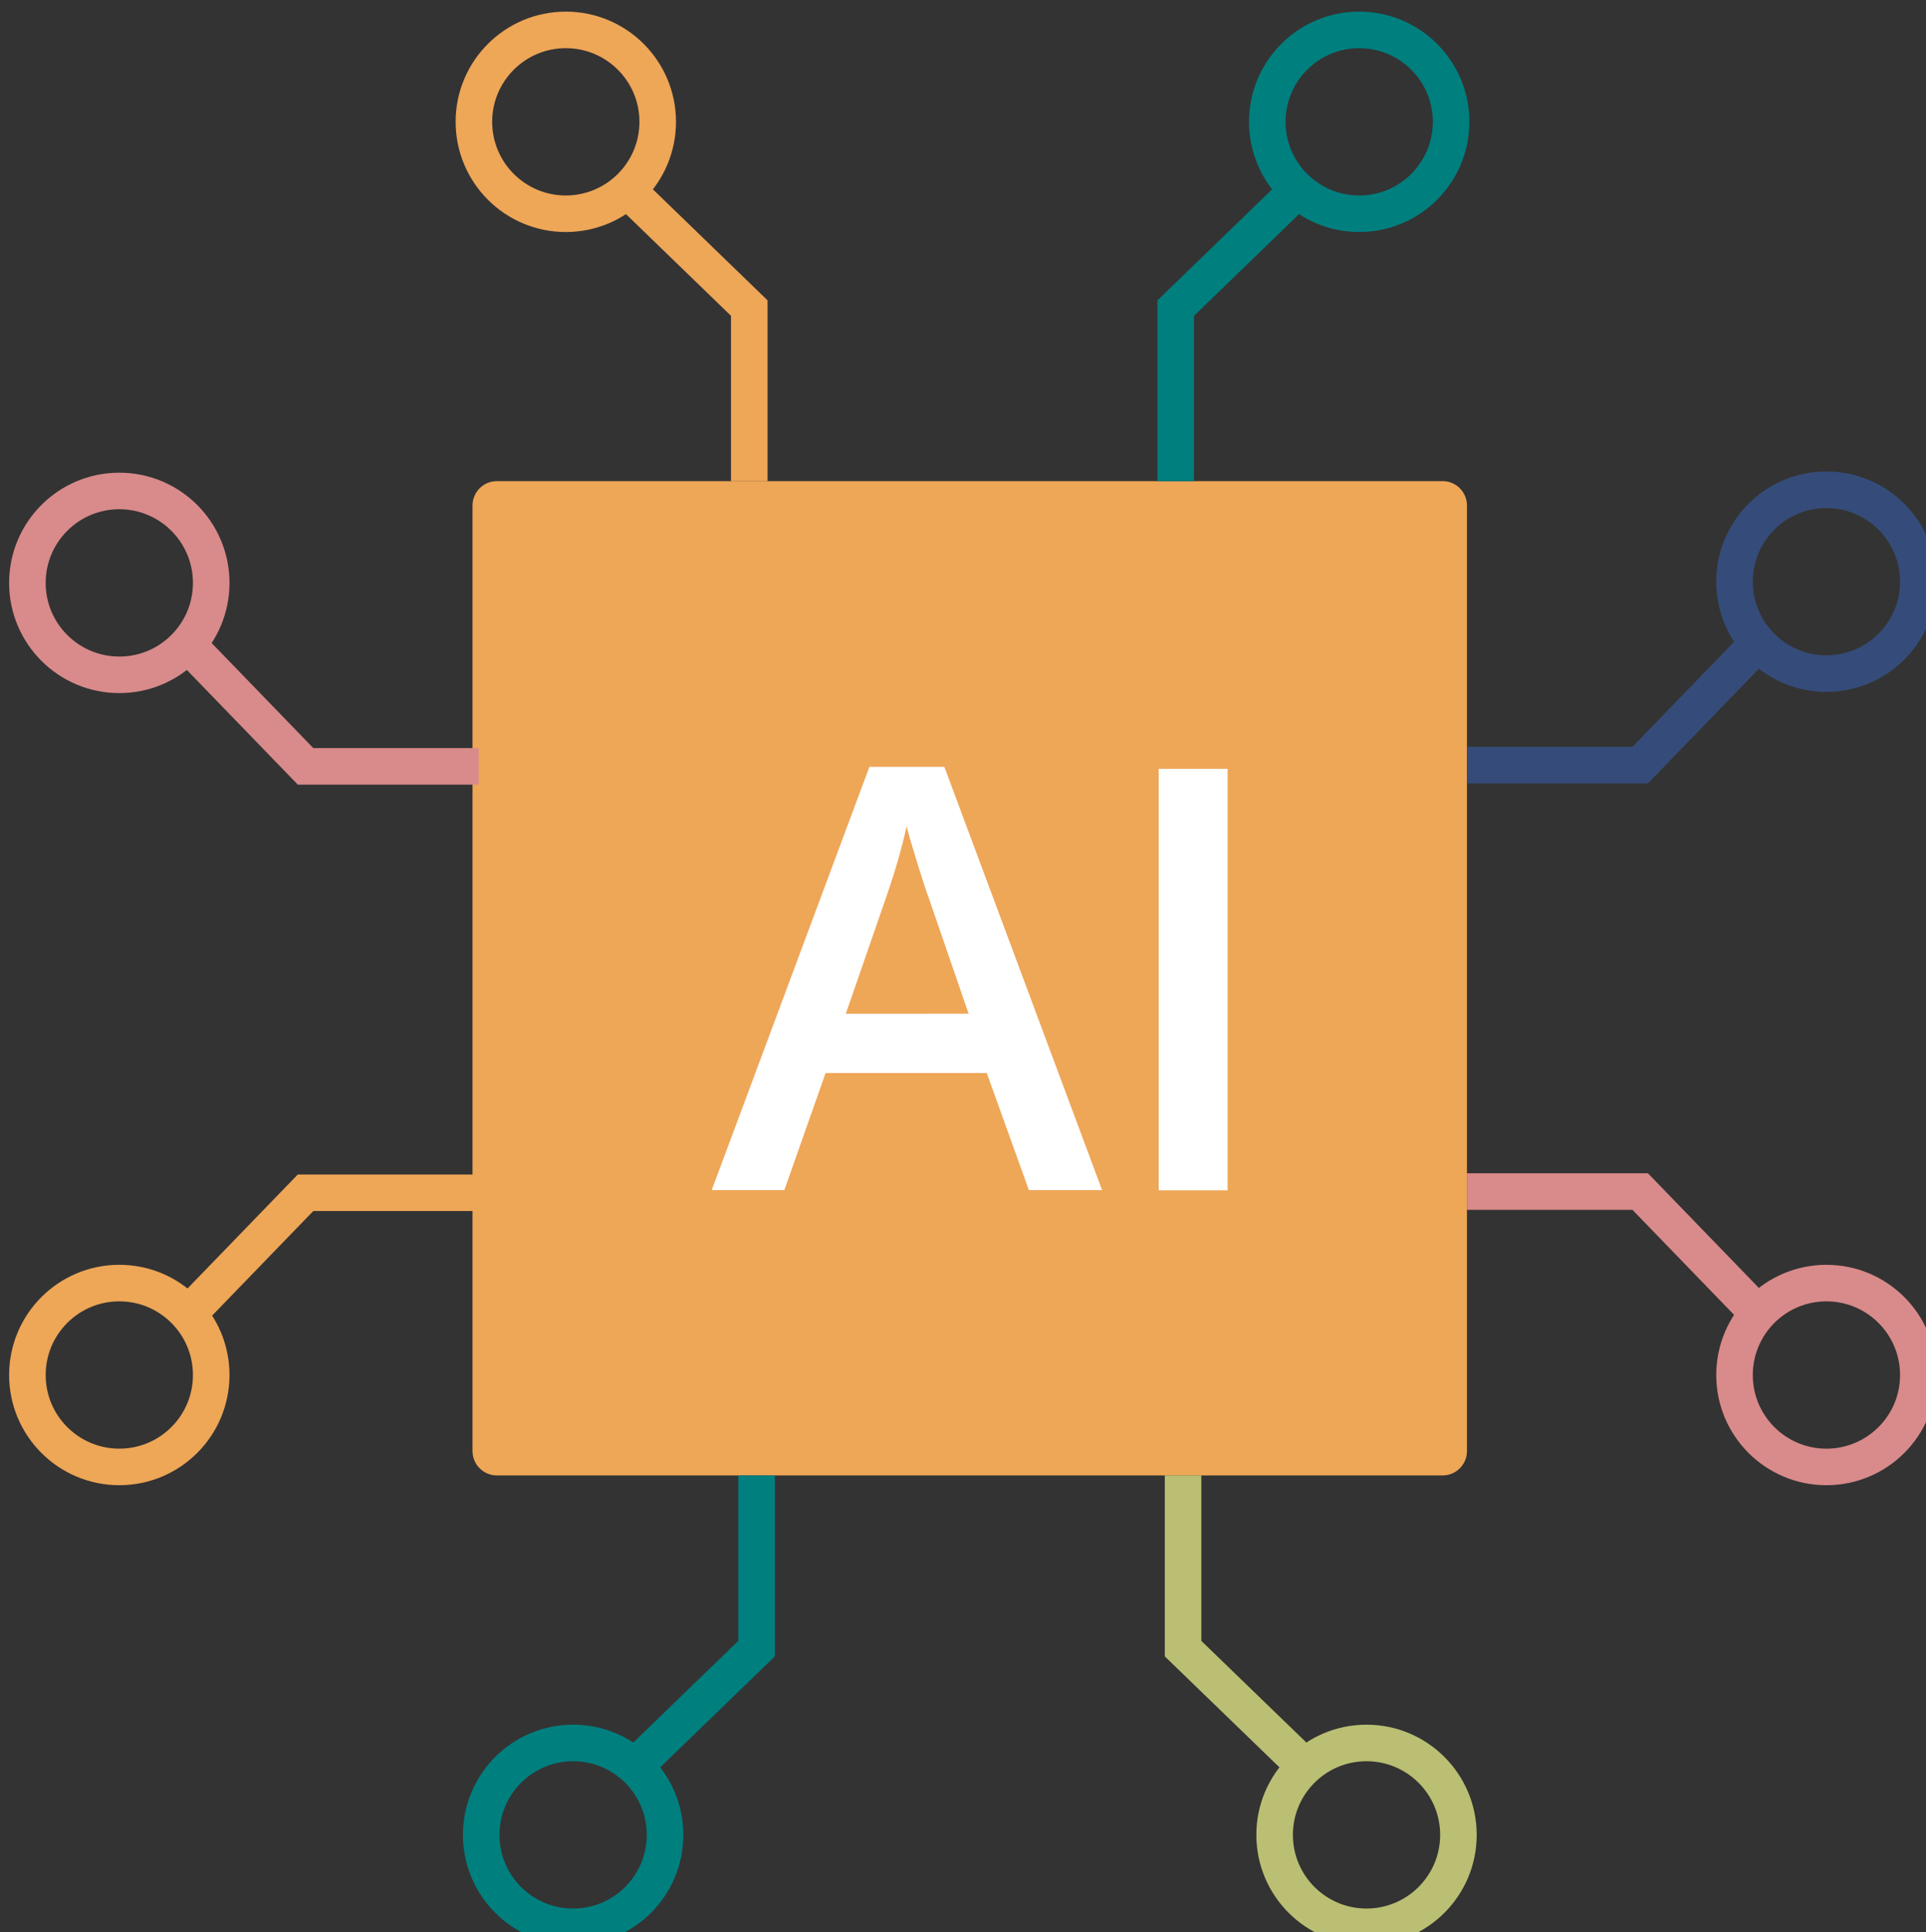
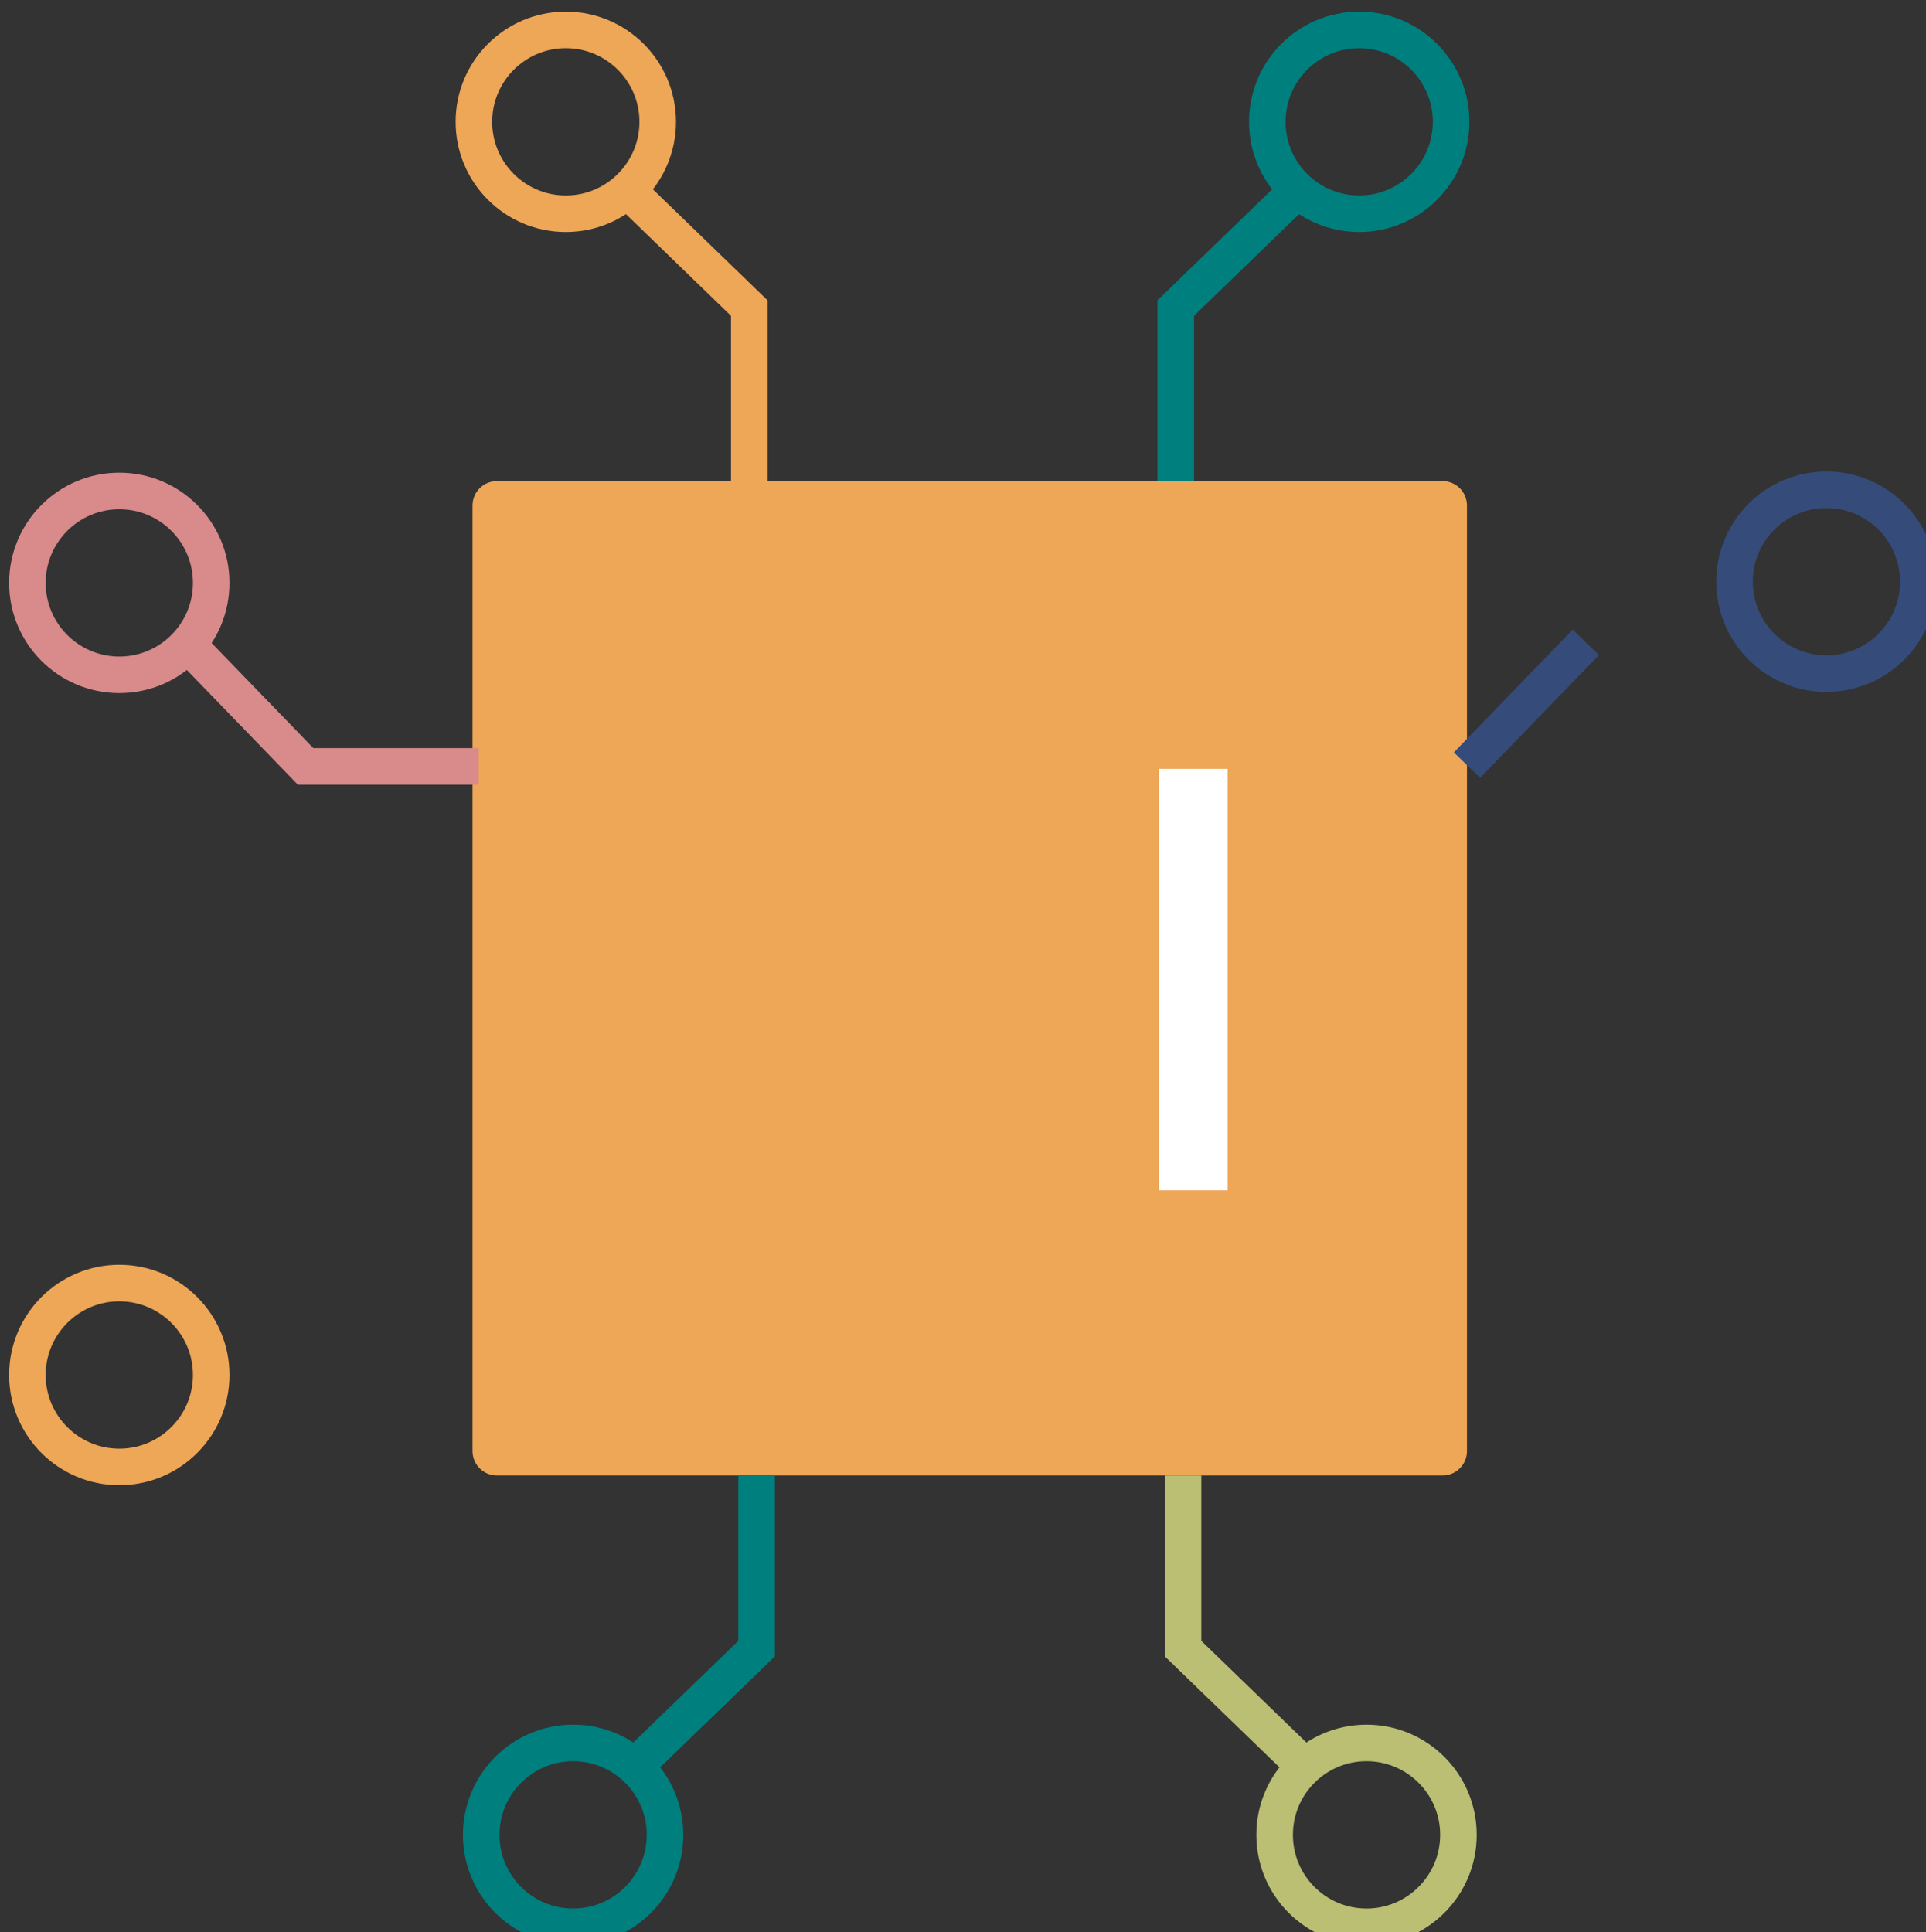
<svg xmlns="http://www.w3.org/2000/svg" width="55.797mm" height="55.984mm" version="1.1" viewBox="0 0 55.797 55.984">
  <rect x="0" y="0" width="55.797" height="55.984" fill="#333333" stroke="none" />
  <g transform="translate(-116.26 -126.08)">
    <g transform="matrix(.353 0 0 .353 -315.85 -390.43)">
      <g>
        <path d="m1342.5 1584.3h-77.613c-1.105 0-2-0.895-2-2v-77.609c0-1.105 0.894-2 2-2h77.613c1.105 0 2 0.894 2 2v77.609c0 1.105-0.894 2-2 2" fill="#eea657" />
-         <path d="m1303.6 1546.4-3.242-9.418c-0.234-0.633-0.562-1.625-0.98-2.98-0.418-1.359-0.707-2.352-0.863-2.984-0.426 1.941-1.051 4.066-1.867 6.367l-3.125 9.016zm4.945 14.48-3.453-9.605h-13.23l-3.383 9.605h-5.961l12.941-34.738h6.152l12.945 34.738z" fill="#fff" />
        <path d="m1319.2 1526.3h5.656v34.598h-5.656z" fill="#fff" />
      </g>
      <g fill="none" stroke-miterlimit="10" stroke-width="3">
        <path transform="matrix(1 0 0 -1 1263 1473.2)" d="m1.875e-5 0.002c0 4.164 3.379 7.543 7.543 7.543 4.164 0 7.543-3.379 7.543-7.543 0-4.168-3.379-7.547-7.543-7.547-4.164 0-7.543 3.379-7.543 7.547z" stroke="#eea657" />
        <path transform="matrix(1 0 0 -1 1285.6 1502.7)" d="m-5e-5 0.002v14.211l-10.078 9.758" stroke="#eea657" />
        <path transform="matrix(1 0 0 -1 1343.2 1473.2)" d="m-0.001 0.002c0 4.164-3.375 7.543-7.543 7.543-4.164 0-7.543-3.379-7.543-7.543 0-4.168 3.379-7.547 7.543-7.547 4.168 0 7.543 3.379 7.543 7.547z" stroke="#007f7f" />
        <path transform="matrix(1 0 0 -1 1320.6 1502.7)" d="m4.375e-5 0.002v14.211l10.078 9.758" stroke="#007f7f" />
        <path transform="matrix(1 0 0 -1 1343.8 1613.8)" d="m1.875e-5 9.5625e-4c0-4.168-3.379-7.547-7.543-7.547-4.168 0-7.543 3.379-7.543 7.547 0 4.164 3.375 7.543 7.543 7.543 4.164 0 7.543-3.379 7.543-7.543z" stroke="#babf73" />
        <path transform="matrix(1 0 0 -1 1321.2 1584.3)" d="m-1.25e-5 9.75e-4v-14.215l10.078-9.754" stroke="#babf73" />
        <path transform="matrix(1 0 0 -1 1263.6 1613.8)" d="m9.625e-4 9.5625e-4c0-4.168 3.375-7.547 7.543-7.547 4.168 0 7.543 3.379 7.543 7.547 0 4.164-3.375 7.543-7.543 7.543-4.168 0-7.543-3.379-7.543-7.543z" stroke="#007f7f" />
        <path transform="matrix(1 0 0 -1 1286.2 1584.3)" d="m-6.25e-6 9.75e-4v-14.215l-10.078-9.754" stroke="#007f7f" />
        <path transform="matrix(1 0 0 -1 1374 1503.4)" d="m1e-3 9.4375e-4c4.164 0 7.543-3.379 7.543-7.543 0-4.168-3.379-7.547-7.543-7.547-4.168 0-7.543 3.379-7.543 7.547 0 4.164 3.375 7.543 7.543 7.543z" stroke="#354c7a" />
-         <path transform="matrix(1 0 0 -1 1344.5 1526)" d="m9.8125e-4 0.002h14.215l9.754 10.078" stroke="#354c7a" />
-         <path transform="matrix(1 0 0 -1 1374 1583.6)" d="m1e-3 -0.002c4.164 0 7.543 3.379 7.543 7.543 0 4.168-3.379 7.547-7.543 7.547-4.168 0-7.543-3.379-7.543-7.547 0-4.164 3.375-7.543 7.543-7.543z" stroke="#d98a8a" />
-         <path transform="matrix(1 0 0 -1 1344.5 1561)" d="m9.8125e-4 0.002h14.215l9.754-10.082" stroke="#d98a8a" />
+         <path transform="matrix(1 0 0 -1 1344.5 1526)" d="m9.8125e-4 0.002l9.754 10.078" stroke="#354c7a" />
        <path transform="matrix(1 0 0 -1 1233.9 1583.6)" d="m-0.001-9.3125e-4c-4.164 0-7.543 3.379-7.543 7.543 0 4.168 3.379 7.547 7.543 7.547 4.168 0 7.543-3.379 7.543-7.547 0-4.164-3.375-7.543-7.543-7.543z" stroke="#eea657" />
-         <path transform="matrix(1 0 0 -1 1263.4 1561.1)" d="m-0.001 0.002h-14.215l-9.754-10.082" stroke="#eea657" />
        <path transform="matrix(1 0 0 -1 1233.9 1503.5)" d="m-0.001 0.002c-4.164 0-7.543-3.379-7.543-7.547 0-4.164 3.379-7.543 7.543-7.543 4.168 0 7.543 3.379 7.543 7.543 0 4.168-3.375 7.547-7.543 7.547z" stroke="#d98a8a" />
        <path transform="matrix(1 0 0 -1 1263.4 1526.1)" d="m-0.001-0.002h-14.215l-9.754 10.082" stroke="#d98a8a" />
      </g>
    </g>
  </g>
</svg>